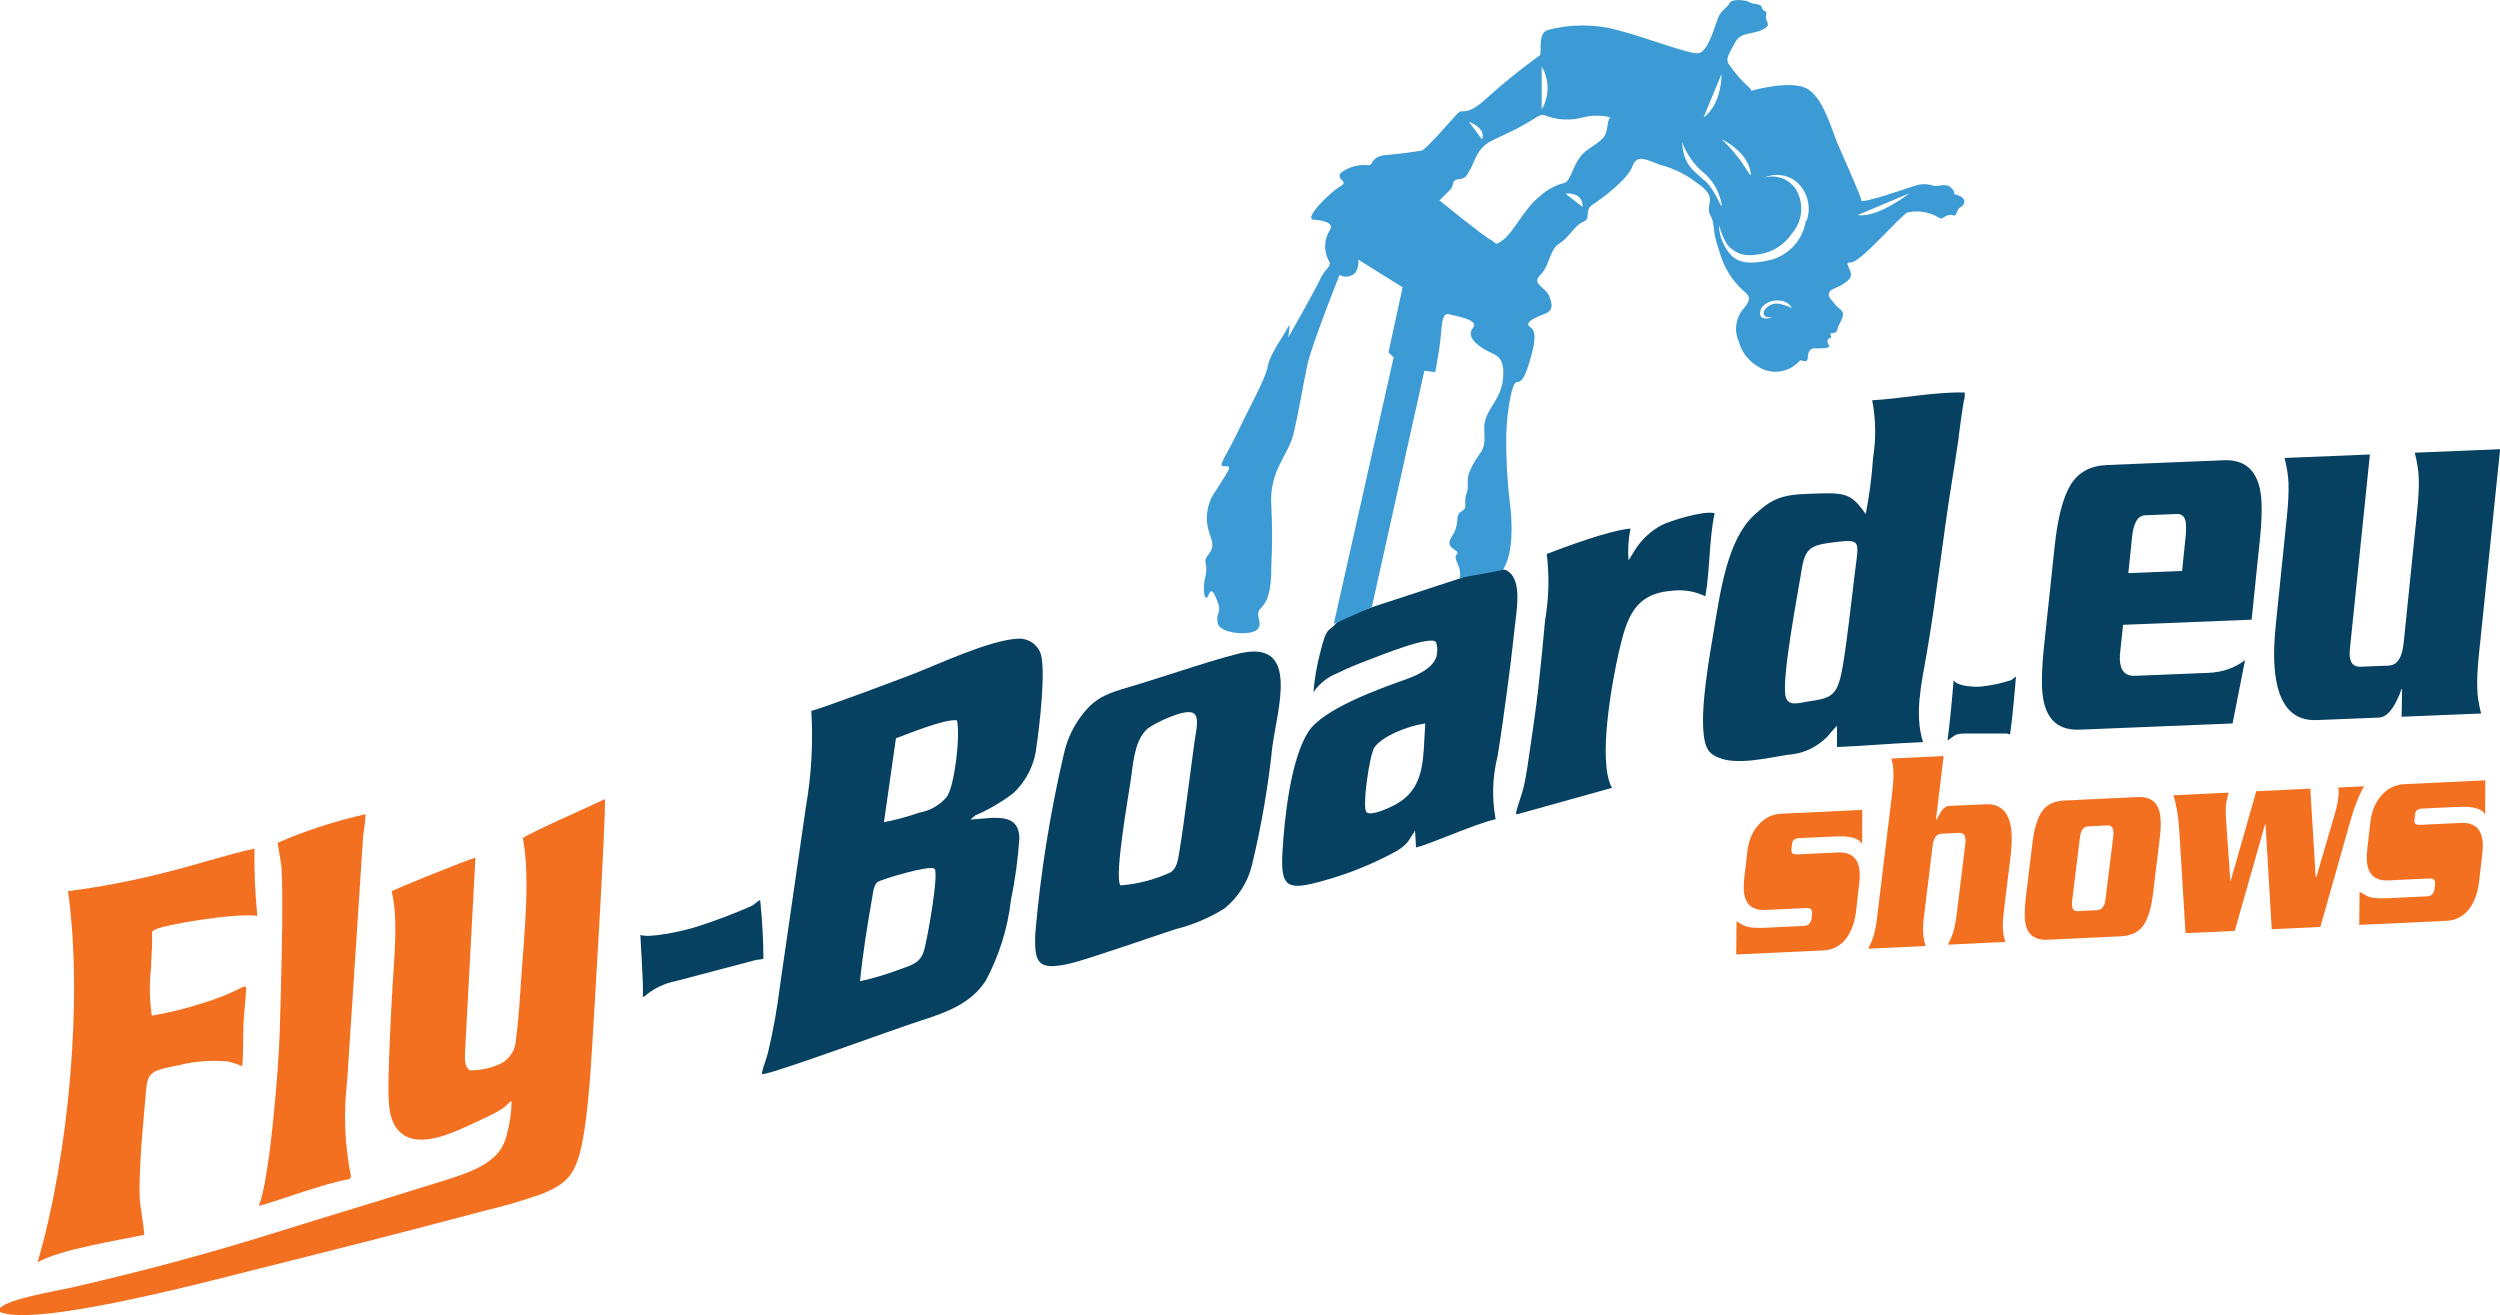
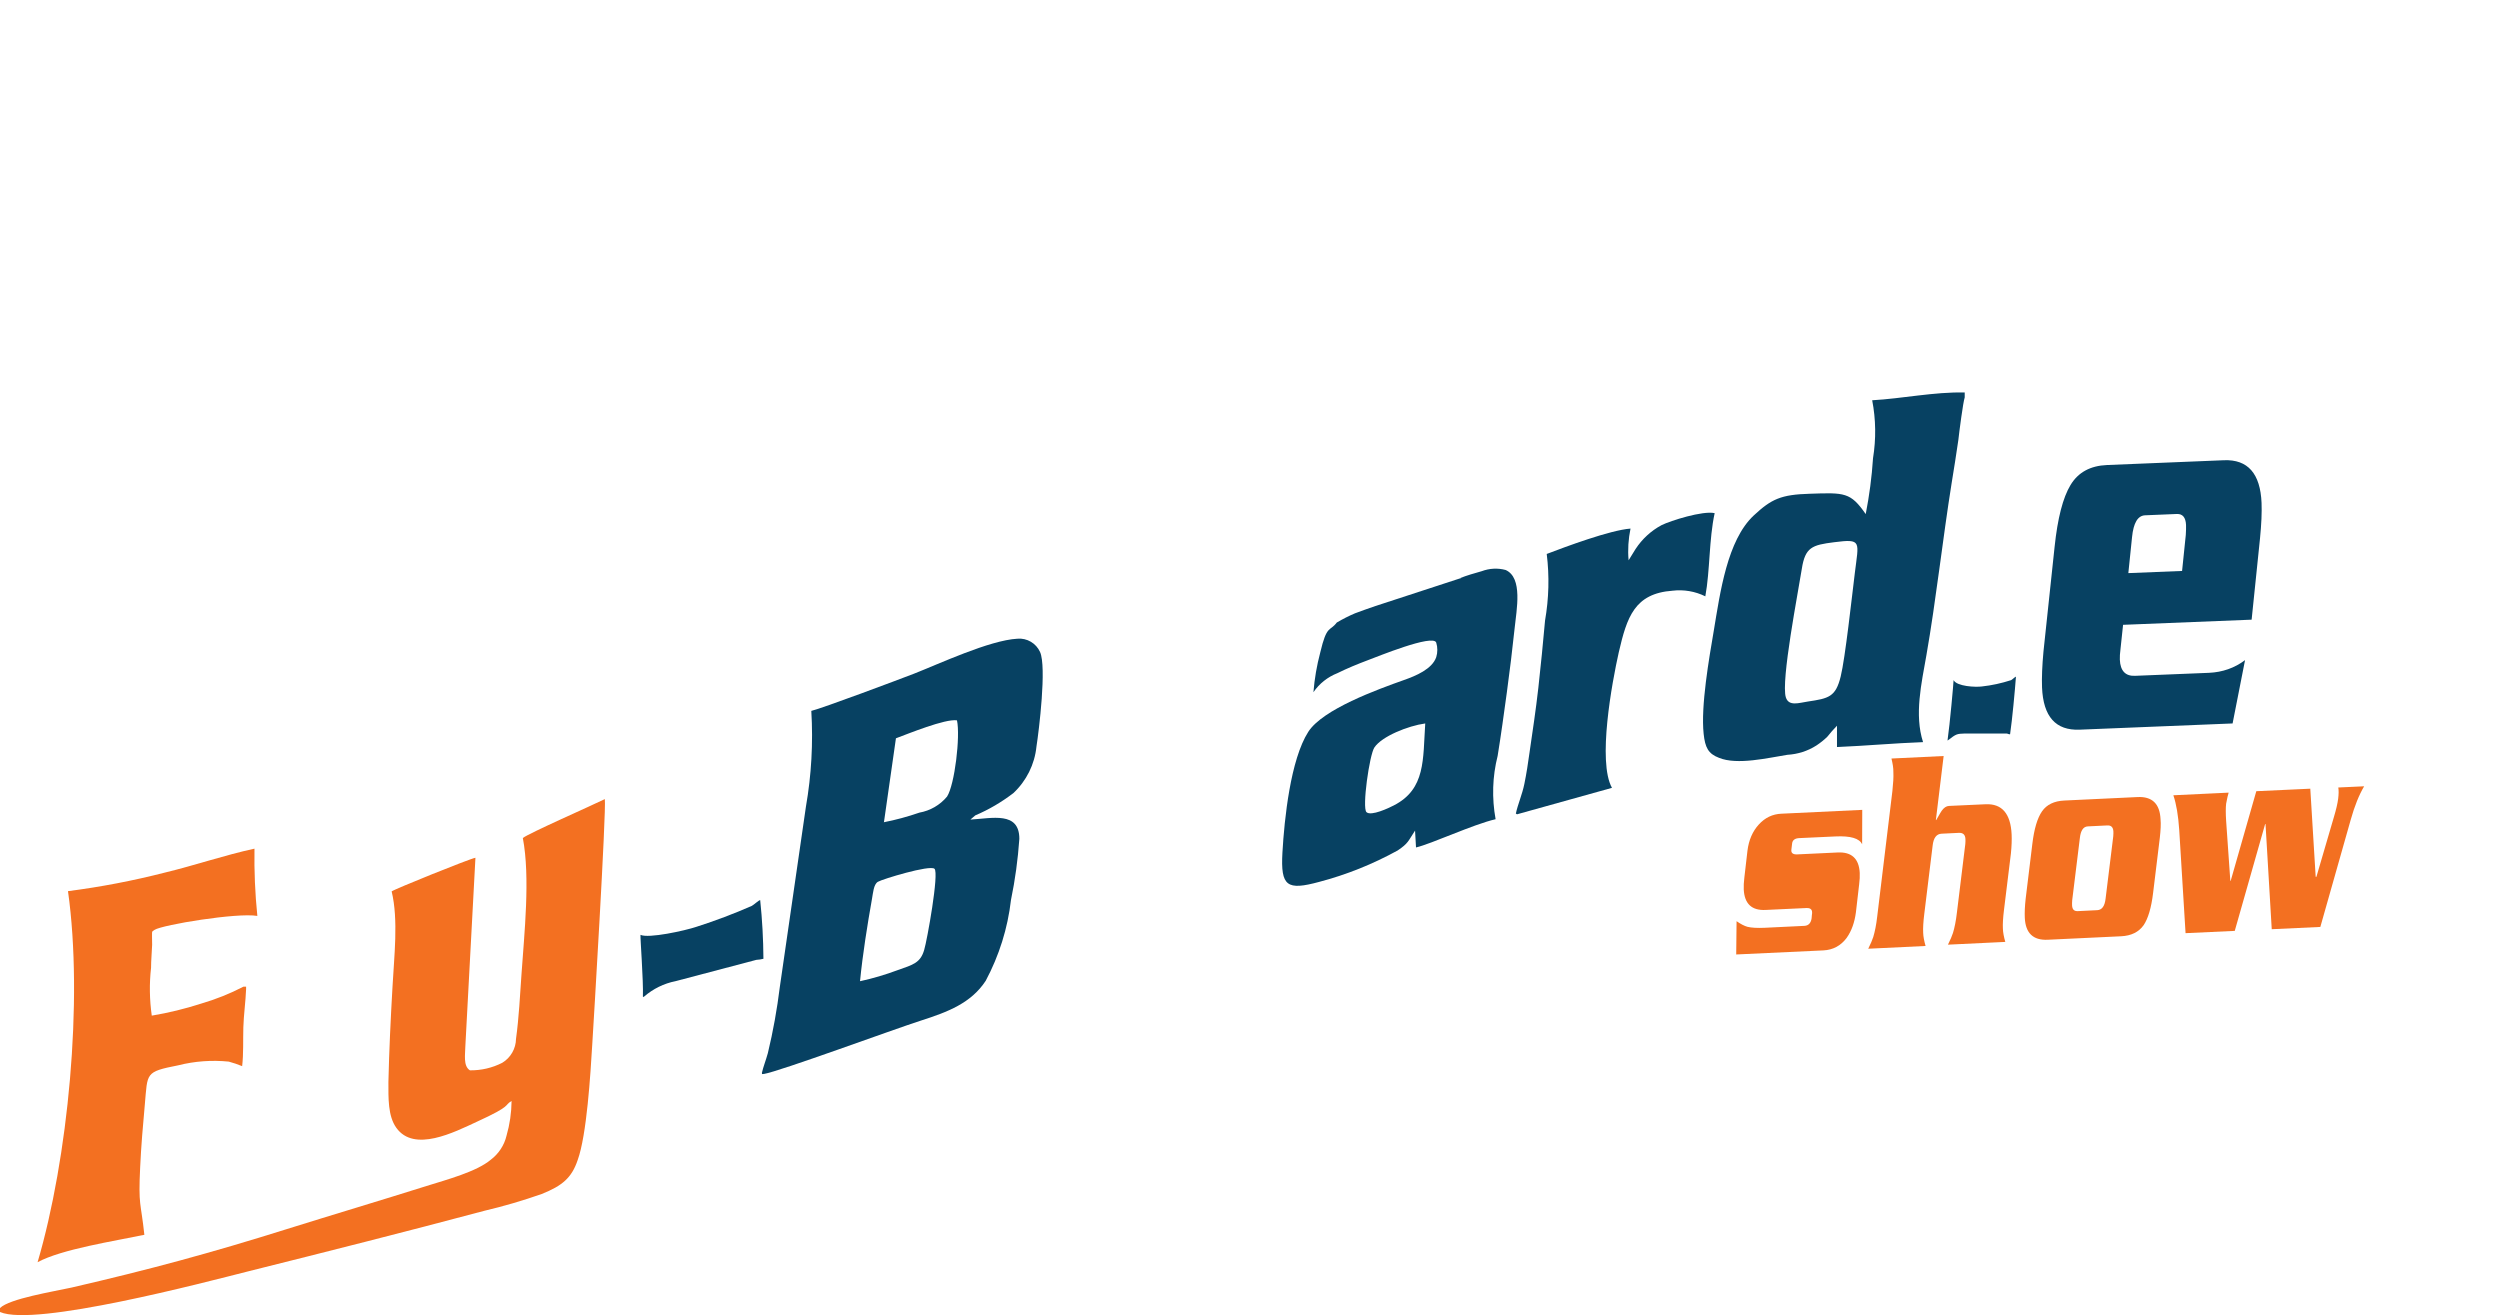
<svg xmlns="http://www.w3.org/2000/svg" version="1.1" id="Layer_1" x="0px" y="0px" viewBox="0 0 208.86 109.87" style="enable-background:new 0 0 208.86 109.87;" xml:space="preserve">
  <style type="text/css"> .st0{fill-rule:evenodd;clip-rule:evenodd;fill:#F37021;} .st1{fill-rule:evenodd;clip-rule:evenodd;fill:#074162;} .st2{fill:#3C9BD5;} .st3{fill:#F37021;} .st4{fill:#074162;} </style>
  <g id="Warstwa_2">
    <g id="Warstwa_1-2">
      <path class="st0" d="M0,109.28v0.33c2.9,1.27,17.07-2.47,20.75-3.4c6.6-1.65,13.21-3.32,19.73-5.06c1.62-0.38,3.21-0.85,4.78-1.4 c1.72-0.69,2.5-1.35,3-2.83c0.76-2.09,1.07-7.17,1.22-9.67c0.09-1.39,1.18-19.48,1.05-20.49c-1.05,0.52-6.37,2.86-6.85,3.25 c0.63,3.3,0.12,8-0.11,11.35c-0.12,1.77-0.22,3.68-0.46,5.43c-0.01,0.82-0.45,1.58-1.15,2c-0.84,0.43-1.76,0.64-2.7,0.63 c-0.58-0.36-0.39-1.34-0.38-2.07l0.84-15.69c-0.45,0.07-6.79,2.63-7,2.81c0.58,2.39,0.2,5.49,0.07,8 c-0.15,2.62-0.28,5.27-0.34,7.92c0,1.32-0.05,2.84,0.66,3.83c1.49,2.09,4.84,0.37,6.74-0.51c3-1.37,2.22-1.34,2.89-1.73 c-0.01,0.98-0.15,1.95-0.42,2.89c-0.19,0.81-0.66,1.52-1.32,2.02c-1.19,1-3.67,1.66-5.36,2.19c-3.87,1.22-7.77,2.38-11.67,3.6 c-6.36,2-11.51,3.39-18,4.89C4.47,107.9,0.77,108.5,0,109.28z" />
      <path class="st0" d="M20.56,82.64v-0.21h-0.22c-1.14,0.59-2.32,1.06-3.55,1.42c-1.34,0.43-2.72,0.77-4.11,1 c-0.19-1.33-0.21-2.67-0.06-4c0-0.64,0.07-1.28,0.09-1.92c0-1.21-0.09-1.06,0.21-1.25c0.67-0.42,6.89-1.45,8.58-1.16 c-0.19-1.87-0.27-3.74-0.24-5.62c-2.49,0.54-5,1.4-7.49,2c-2.66,0.68-5.36,1.2-8.09,1.55c1.29,9.16,0,22.37-2.54,31 c2-1.09,6.44-1.77,8.92-2.29c-0.3-2.82-0.51-2.35-0.35-5.65c0.08-1.74,0.23-3.49,0.39-5.25c0.24-2.63,0-2.71,2.79-3.26 c1.38-0.35,2.81-0.45,4.22-0.31c0.38,0.1,0.75,0.23,1.12,0.38c0.12-1,0.07-2.21,0.1-3.24S20.52,83.67,20.56,82.64z" />
-       <path class="st0" d="M29.2,98.51c0.2-0.27,0.06,0,0.11-0.32c-0.52-2.57-0.62-5.21-0.31-7.82l1.34-20.55c0.1-0.6,0.17-1.2,0.21-1.8 c-2.52,0.56-4.97,1.36-7.34,2.38c0,0.36,0.26,1.47,0.3,2c0.2,2.72-0.06,11.12-0.14,13.85c-0.09,3-0.84,12.33-1.75,14.49 C21.89,100.78,27.24,98.79,29.2,98.51z" />
      <path class="st1" d="M71.85,81.97c0.22-2.24,0.61-4.68,1-6.88c0.09-0.48,0.13-1.2,0.49-1.42s4.33-1.43,4.73-1.09 s-0.62,6-0.86,6.78c-0.31,1.07-0.9,1.23-2.22,1.69c-1.02,0.38-2.06,0.69-3.12,0.92L71.85,81.97z M73.85,68.68l1-7 c1-0.37,4.12-1.65,5.1-1.5c0.29,1.33-0.19,5.38-0.83,6.37c-0.59,0.71-1.41,1.18-2.31,1.34c-0.98,0.34-1.98,0.61-3,0.81 L73.85,68.68z M63.65,89.64c0.06,0.12-0.11,0.1,0.18,0.08c1.26-0.2,10.81-3.72,13.09-4.45s4.21-1.47,5.43-3.33 c1.12-2.1,1.84-4.39,2.11-6.75c0.35-1.69,0.58-3.39,0.7-5.11c0-2.32-2.27-1.71-4.09-1.61l0.41-0.35c1.13-0.48,2.2-1.11,3.18-1.86 c1.09-1.02,1.78-2.4,1.93-3.89c0.21-1.34,0.86-6.66,0.3-7.9c-0.33-0.73-1.09-1.18-1.89-1.11c-2.34,0.13-6.56,2.11-8.66,2.93 c-1.24,0.48-7.66,2.89-8.56,3.1c0.16,2.68,0.01,5.36-0.45,8l-2.18,15.06c-0.23,1.86-0.56,3.71-1,5.53 C64,88.54,63.76,89.14,63.65,89.64z" />
      <path class="st1" d="M153.23,45.3c2.35-0.3,2.05-0.08,1.73,2.57c-0.23,1.86-0.81,7.17-1.18,8.64c-0.42,1.72-1,1.84-2.75,2.1 c-0.74,0.11-1.58,0.42-1.83-0.34c-0.44-1.33,1.05-8.93,1.33-10.74S151.39,45.53,153.23,45.3z M164.14,33.2v-0.41 c-2.54-0.06-5.22,0.51-7.73,0.65c0.31,1.6,0.33,3.24,0.07,4.84c-0.1,1.57-0.31,3.13-0.61,4.67c-1.27-1.83-1.76-1.8-4.68-1.7 c-2.4,0.07-3.2,0.44-4.68,1.82c-2.21,2.07-2.8,6.42-3.33,9.6c-0.39,2.3-1.1,6.32-0.85,8.64c0.12,1.13,0.38,1.66,1.28,2 c1.52,0.63,4.13,0,5.71-0.25c0.86-0.05,1.7-0.31,2.43-0.78c0.33-0.22,0.64-0.46,0.92-0.74c0.25-0.32,0.52-0.62,0.8-0.91v1.78 c2.39-0.1,4.78-0.32,7.19-0.41c-0.74-2.3-0.13-4.91,0.28-7.26c0.8-4.56,1.36-9.7,2.11-14.39c0.2-1.2,0.38-2.38,0.56-3.6 C163.68,36.09,164,33.62,164.14,33.2z" />
-       <path class="st1" d="M93.6,73.97c-0.54-0.83,0.75-7.82,0.93-9.25c0.2-1.61,0.42-3.08,1.4-3.89c0.46-0.37,3-1.64,3.74-1.27 c0.6,0.3,0.22,1.66,0.14,2.29l-0.92,6.89c-0.11,0.77-0.22,1.57-0.35,2.35s-0.22,1.49-0.79,1.81C96.44,73.5,95.04,73.86,93.6,73.97 z M104,54.5c-1.55,0.25-7,2.1-9,2.7c-1.76,0.53-2.91,0.77-4,1.83c-1.03,1.06-1.75,2.38-2.09,3.82c-1.16,4.95-1.97,9.98-2.41,15.05 c-0.13,2.6,0.22,3.22,2.92,2.59c1.5-0.36,6.82-2.22,8.78-2.86c1.45-0.36,2.83-0.94,4.09-1.73c1.14-0.92,1.95-2.19,2.3-3.61 c0.79-3.27,1.36-6.59,1.71-9.93C106.76,59.1,108.45,53.77,104,54.5z" />
      <path class="st1" d="M119.07,60.44c-0.2,3,0.05,5.48-2.63,6.85c-0.4,0.21-1.9,0.92-2.28,0.56s0.25-4.79,0.66-5.4 C115.44,61.52,117.62,60.64,119.07,60.44L119.07,60.44z M122.07,48.29l-7.16,2.34c-0.6,0.2-1.14,0.4-1.71,0.61 c-0.52,0.22-1.03,0.48-1.52,0.77c-0.59,0.78-0.83,0.16-1.38,2.5c-0.29,1.09-0.48,2.2-0.57,3.32c0.49-0.72,1.19-1.27,2-1.59 c0.83-0.41,1.66-0.75,2.56-1.09c0.66-0.24,5.46-2.22,5.7-1.46c0.12,0.39,0.12,0.82,0,1.21c-0.34,1-1.72,1.57-2.69,1.91 c-2.22,0.79-6.79,2.44-8,4.33c-1.48,2.31-2,7.25-2.16,10.09s0.39,3.17,3.06,2.45c2.29-0.6,4.5-1.49,6.57-2.63 c0.89-0.6,0.86-0.76,1.45-1.66l0.08,1.41c1.27-0.29,4.75-1.92,6.65-2.36c-0.32-1.76-0.27-3.56,0.17-5.29 c0.28-1.74,0.53-3.54,0.77-5.31s0.46-3.56,0.65-5.36c0.16-1.55,0.7-4.21-0.75-4.86c-0.66-0.18-1.36-0.14-2,0.1 c-0.61,0.17-1.26,0.36-1.79,0.57H122.07z" />
      <path class="st1" d="M126.64,67.97l0.1,0.06l7.93-2.21c-1.22-2.19,0-8.79,0.57-11.33c0.68-2.93,1.31-4.91,4.49-5.14 c0.94-0.11,1.89,0.05,2.74,0.47c0.4-2.19,0.3-4.74,0.78-6.95c-1-0.22-3.68,0.63-4.43,1c-0.88,0.47-1.63,1.16-2.18,2l-0.58,0.94 c-0.08-0.89-0.02-1.78,0.16-2.65c-1.71,0.13-5.43,1.52-7,2.12c0.23,1.85,0.18,3.72-0.14,5.56c-0.17,1.88-0.35,3.76-0.56,5.62 s-0.48,3.64-0.74,5.43c-0.12,0.88-0.25,1.73-0.43,2.61S126.8,67.21,126.64,67.97z" />
      <path class="st1" d="M53.71,83.26c0.08,0.11,0,0,0.1,0c0.75-0.65,1.66-1.1,2.63-1.29l6.75-1.78c0.2-0.01,0.4-0.04,0.59-0.09 c-0.01-1.64-0.1-3.27-0.27-4.9c-0.12,0-0.51,0.38-0.7,0.48c-1.5,0.66-3.04,1.24-4.6,1.74c-1,0.34-4.05,1-4.7,0.68 C53.48,78.37,53.76,81.91,53.71,83.26z" />
      <path class="st1" d="M162.71,61.81c0,0.12,0,0,0,0.06c0.75-0.58,0.77-0.56,1.44-0.59h3.48c0.09,0,0.22,0.09,0.3,0.06 c0.18-1.21,0.41-3.7,0.49-4.81c-0.06,0-0.3,0.24-0.4,0.29c-0.8,0.26-1.62,0.44-2.45,0.53c-0.52,0.07-2.09,0-2.36-0.53 C163.21,57.02,162.9,60.51,162.71,61.81z" />
-       <path class="st2" d="M163.58,16.32c-0.73-0.24,0,0-0.49-0.55c-0.49-0.55-1-0.18-1.51-0.24c-0.53-0.19-1.11-0.19-1.64,0 c-0.91,0.3-4.44,1.52-4.44,1.21s-1.51-3.64-2-4.79s-1.23-4-2.69-4.62s-4.49,0.25-4.49,0.25c-0.08-0.18-0.21-0.33-0.37-0.43 c-0.54-0.52-1.03-1.09-1.46-1.7c-0.42-0.54,0-1,0.49-1.94s1.69-0.55,2.57-1.22c0.4-0.29-0.14-0.54,0-1s-0.3-0.3-0.36-0.67 s-0.79-0.24-1-0.42s-1.51-0.36-1.7,0.06s-0.72,0.55-1,1.34s-0.84,2.79-1.63,2.85s-4.25-1.28-6.72-1.94 c-1.91-0.51-3.93-0.51-5.84,0c-0.91,0.3-0.43,2-0.67,2.12c-1.54,1.11-3.02,2.3-4.43,3.58c-1.64,1.52-2,0.91-2.31,1.16 s-2.73,3.15-3.16,3.22s-1.52,0.24-2.91,0.36s-1,0.85-1.52,0.85c-0.8-0.08-1.6,0.14-2.25,0.61c-0.54,0.6,0.73,0.72-0.06,1.15 s-3.15,2.73-2.24,2.79s1.76,0.31,1.33,0.91c-0.45,0.74-0.5,1.65-0.12,2.43c0.43,0.55-0.3,0.79-0.61,1.52s-2.73,5-2.73,5 s0.24-1.46,0-0.91s-1.52,2.24-1.7,3.28s-1.46,3.28-2.49,5.46s-1.82,3-1.09,2.91s0.18,0.49-0.73,2c-0.75,0.99-0.98,2.28-0.61,3.46 c0.31,1,0.49,1.21-0.06,1.94s0.06,0.55-0.24,1.82s0,2.19,0.24,1.58s0.43-0.42,0.79,0.55s-0.18,0.85,0,1.76s2.86,1.09,3.34,0.5 s-0.3-1.17,0.24-1.72s0.91-1.27,0.9-3.58c0.09-1.67,0.09-3.33,0-5c-0.21-2.81,1.39-4.29,1.79-5.78s0.85-4.25,1.21-5.95 c0.36-1.7,2.7-7.56,2.7-7.56c0.34,0.19,0.75,0.19,1.09,0c0.6-0.37,0.48-1.28,0.48-1.28l3.7,2.31L116,29.43l0.43,0.43l-5,22.26 l3.18-1.41L119,30.97l0.91,0.12l0.3-1.76c0.3-1.76,0.12-3.28,0.85-3.08s2.55,0.47,2,1.14s0.19,1.34,1,1.82s1.7,0.43,1.51,2.43 c-0.19,2-1.7,2.61-1.57,4.37s-0.31,1.58-1,2.91s-0.18,1.52-0.48,2.31s0.18,1.16-0.43,1.5s-0.06,1-0.79,2.08s0.73,1.1,0.43,1.46 s0,0.55,0.18,1.19s0,0.83,0,0.83s3.63-0.64,3.66-0.69c0.93-1.5,0.75-4.18,0.57-5.58c-0.23-1.91-0.33-3.84-0.3-5.77 c0.06-1.94,0.48-4.25,0.83-4.31s0.62-0.06,1.11-1.7s0.61-2.55,0.06-2.91s0.36-0.79,1.15-1.08s0.73-0.8,0.43-1.53 s-1.52-1-0.73-1.76c0.79-0.76,0.73-2.07,1.58-2.61s1.27-1.52,2-1.82s0-0.92,0.82-1.46s2.91-2.1,3.29-3.18s1.27-0.49,2.31-0.12 c1.12,0.29,2.18,0.8,3.09,1.52c1.89,1.27,0.61,1.76,1.1,2.67s0.06,1.09,0.78,3.09c0.34,1.25,1.03,2.38,2,3.25 c0.57,0.46,0.64,0.73,0,1.49c-0.65,0.76-0.81,1.82-0.4,2.73c0.23,0.88,0.8,1.62,1.58,2.08c0.97,0.66,2.25,0.6,3.16-0.13 c0.42-0.31,0.3-0.43,0.55-0.34s0.48,0.09,0.48-0.27s0.15-0.79,0.61-0.76s1.32,0,1.17-0.23s-0.25-0.52,0.07-0.62 s-0.22-0.43,0.23-0.43s0.35-0.31,0.47-0.56l0.25-0.5c0.35-0.76,0-0.79-0.41-1.21c-0.77-0.87-0.69-0.85-0.57-1.16s0.91-0.36,1.58-1 s-0.6-1.52,0.18-1.46s4.19-3.94,4.74-4.18c0.89-0.2,1.83-0.05,2.61,0.42c0.38,0.29,0.55-0.38,1.22-0.18 c0.38,0.11,0.18-0.44,0.6-0.67S164.31,16.56,163.58,16.32z M128.8,5.56c0.65,1.1,0.65,2.48,0,3.58V5.56z M123.8,11.63l-1.09-1.46 c1.54,0.61,1.11,1.46,1.11,1.46H123.8z M132.2,17.27l-1.42-1.09c1.55-0.14,1.44,1.09,1.44,1.09H132.2z M134.58,9.8 c-0.11,0-0.22,0.18-0.28,0.69c-0.13,1-0.37,1.15-1.64,2s-1.34,2.68-2,2.8c-0.77,0.2-1.48,0.6-2.06,1.15c-1.15,0.85-2.19,3-3,3.58 s-0.48,0.31-1.09,0s-4.25-3.28-4.25-3.28s0.55-0.54,0.91-0.91c0.36-0.37,0.06-0.79,0.67-0.86s0.61-0.17,1-0.84 s0.55-1.76,1.76-2.36s1.88-0.85,2.92-1.46s1.21-0.85,1.64-0.64c1,0.37,2.09,0.42,3.11,0.13c0.75-0.18,1.52-0.18,2.27,0 c0.08,0,0.15,0.02,0.2,0.08L134.58,9.8z M146.26,14.6c0,0.2-0.51-0.75-1.06-1.46c-0.42-0.54-0.88-1.04-1.37-1.51 c0,0,2.31,1.06,2.45,2.97H146.26z M143.83,6.16c-0.06,2.8-1.51,3.65-1.51,3.65L143.83,6.16z M142.41,15.09 c-1-0.91-1.76-1.31-1.88-3.22c0.34,0.91,0.89,1.74,1.61,2.4c0.9,0.68,1.5,1.68,1.69,2.79c0.06,0.7-0.43-1.09-1.4-1.97 L142.41,15.09z M148.87,25.44c-0.47-0.18-0.99-0.05-1.33,0.32c-0.29,0.26-0.23,0.64,0,0.7c0.7,0.16,0.69,0.06,0.21,0.13 c-0.91,0.16-0.76-0.63-0.54-0.94c0.35-0.39,0.87-0.59,1.39-0.54c0.45-0.01,0.88,0.23,1.11,0.62c-0.26-0.12-0.54-0.22-0.82-0.29 L148.87,25.44z M150.87,18.44c-0.26,1.69-1.56,3.04-3.25,3.34c-2,0.41-2.79,0-3.4-1c-0.38-0.57-0.59-1.23-0.61-1.92 c0-0.18,0.31,1.34,1,1.89s1.29,0.73,2.73,0.42c0.96-0.24,1.8-0.83,2.36-1.65c0.87-1,1.03-2.43,0.4-3.6 c-0.56-0.96-1.71-1.4-2.76-1.06c0.87-0.41,1.9-0.31,2.67,0.27c0.98,0.8,1.35,2.14,0.92,3.33L150.87,18.44z M155.16,17.98 l4.36-1.83c0,0-2.61,2.06-4.3,1.82L155.16,17.98z" />
    </g>
  </g>
  <g>
    <path class="st3" d="M150.13,71.38l3.39-0.16c1.17-0.06,1.79,0.51,1.85,1.71c0.01,0.28,0,0.6-0.05,0.96l-0.27,2.33 c-0.11,0.84-0.36,1.55-0.77,2.13c-0.49,0.66-1.14,1.01-1.95,1.05l-7.28,0.34l0.03-2.78c0.36,0.25,0.66,0.4,0.91,0.47 c0.33,0.08,0.81,0.11,1.45,0.08l3.31-0.16c0.34-0.02,0.54-0.23,0.6-0.64l0.02-0.25c0.02-0.1,0.02-0.18,0.02-0.25 c-0.01-0.25-0.17-0.36-0.47-0.35l-3.41,0.16c-1.16,0.06-1.77-0.51-1.83-1.71c-0.01-0.28,0-0.61,0.05-0.99l0.26-2.25 c0.11-0.89,0.43-1.62,0.95-2.19c0.52-0.57,1.15-0.87,1.89-0.9l6.75-0.32l-0.01,2.88c-0.22-0.5-0.97-0.72-2.23-0.66l-3.04,0.14 c-0.35,0.02-0.55,0.17-0.58,0.45l-0.06,0.5C149.62,71.26,149.78,71.39,150.13,71.38z" />
    <path class="st3" d="M158.02,63.37l4.36-0.21l-0.65,5.35l0.03,0c0.28-0.49,0.43-0.75,0.46-0.78c0.18-0.25,0.38-0.39,0.61-0.4 l3.06-0.14c1.36-0.06,2.09,0.78,2.17,2.53c0.02,0.46,0,0.98-0.06,1.58l-0.58,4.73c-0.08,0.64-0.11,1.16-0.09,1.56 c0.01,0.31,0.08,0.68,0.2,1.1l-4.79,0.23c0.2-0.4,0.34-0.73,0.42-0.98c0.13-0.43,0.25-1,0.33-1.71l0.7-5.72 c0.01-0.17,0.02-0.3,0.01-0.42c-0.02-0.36-0.2-0.53-0.56-0.51l-1.43,0.07c-0.43,0.02-0.68,0.35-0.75,1l-0.7,5.72 c-0.08,0.64-0.11,1.16-0.09,1.56c0.01,0.31,0.08,0.68,0.2,1.1l-4.79,0.23c0.2-0.4,0.34-0.73,0.42-0.98c0.13-0.43,0.25-1,0.33-1.71 l1.27-10.5c0.07-0.64,0.1-1.16,0.08-1.55C158.19,64.16,158.12,63.79,158.02,63.37z" />
    <path class="st3" d="M180.44,69.99l-0.56,4.6c-0.15,1.25-0.42,2.15-0.79,2.7c-0.41,0.58-1.04,0.89-1.89,0.93l-6.12,0.29 c-1.22,0.06-1.86-0.55-1.92-1.83c-0.02-0.43,0-0.95,0.07-1.58l0.56-4.6c0.15-1.25,0.42-2.16,0.81-2.72 c0.39-0.56,1.01-0.86,1.86-0.9l6.12-0.29c1.22-0.06,1.86,0.56,1.92,1.85C180.54,68.85,180.51,69.36,180.44,69.99z M173.76,70.01 l-0.64,5.2c-0.01,0.18-0.02,0.33-0.01,0.44c0.02,0.33,0.17,0.48,0.47,0.47l1.63-0.08c0.4-0.02,0.63-0.34,0.7-0.97l0.64-5.2 c0.01-0.18,0.02-0.32,0.01-0.42c-0.02-0.34-0.19-0.51-0.51-0.49l-1.63,0.08C174.05,69.06,173.83,69.38,173.76,70.01z" />
    <path class="st3" d="M193.52,73.26l1.46-4.99c0.19-0.63,0.31-1.15,0.36-1.54c0.05-0.4,0.05-0.71,0.01-0.94l2.16-0.1 c-0.43,0.73-0.8,1.65-1.12,2.79l-2.54,8.96l-4.06,0.19l-0.52-8.79l-0.03,0l-2.54,8.93l-4.11,0.19l-0.53-8.64 c-0.08-1.19-0.24-2.15-0.49-2.88l4.62-0.22c-0.06,0.18-0.13,0.49-0.21,0.92c-0.04,0.33-0.04,0.81,0,1.45l0.35,5l0.03,0l2.14-7.49 l4.51-0.21l0.45,7.36L193.52,73.26z" />
-     <path class="st3" d="M202.18,68.91l3.39-0.16c1.17-0.06,1.79,0.51,1.85,1.71c0.01,0.28,0,0.6-0.05,0.96l-0.27,2.33 c-0.11,0.84-0.36,1.55-0.77,2.13c-0.49,0.66-1.14,1.01-1.95,1.05l-7.28,0.34l0.03-2.78c0.36,0.25,0.66,0.4,0.91,0.47 c0.33,0.08,0.81,0.11,1.45,0.08l3.31-0.16c0.34-0.02,0.54-0.23,0.6-0.64l0.02-0.25c0.02-0.1,0.02-0.18,0.02-0.25 c-0.01-0.25-0.17-0.36-0.47-0.35l-3.41,0.16c-1.16,0.06-1.77-0.51-1.83-1.71c-0.01-0.28,0-0.61,0.05-0.99l0.26-2.25 c0.11-0.89,0.43-1.62,0.95-2.19c0.52-0.57,1.15-0.87,1.89-0.9l6.75-0.32l-0.01,2.88c-0.22-0.5-0.97-0.72-2.23-0.66l-3.04,0.14 c-0.35,0.02-0.55,0.17-0.58,0.45l-0.06,0.5C201.67,68.8,201.83,68.93,202.18,68.91z" />
  </g>
  <g>
    <path class="st4" d="M188.11,51.77l-10.74,0.43l-0.22,2.07c-0.04,0.31-0.06,0.6-0.05,0.84c0.04,0.94,0.47,1.39,1.28,1.35l6.17-0.25 c1.12-0.05,2.13-0.4,3.01-1.06l-1.04,5.29l-12.78,0.52c-2,0.08-3.04-1.09-3.14-3.53c-0.03-0.81,0.01-1.81,0.12-3l0.93-8.75 c0.25-2.38,0.69-4.1,1.33-5.16c0.64-1.06,1.65-1.61,3.05-1.67l9.77-0.4c1.99-0.08,3.04,1.11,3.14,3.57 c0.03,0.78-0.01,1.77-0.13,2.96L188.11,51.77z M177.81,47.88l4.49-0.18l0.31-3.01c0.02-0.34,0.03-0.63,0.02-0.84 c-0.03-0.62-0.28-0.93-0.77-0.91l-2.64,0.11c-0.62,0.02-0.98,0.63-1.1,1.82L177.81,47.88z" />
-     <path class="st4" d="M207.28,59.61l-6.64,0.27l0.04-2.3l-0.05,0c-0.55,1.55-1.19,2.34-1.89,2.37l-5.19,0.21 c-2.23,0.09-3.41-1.53-3.55-4.87c-0.04-0.87,0.01-1.87,0.12-3l0.92-8.98c0.13-1.22,0.18-2.21,0.15-2.96 c-0.02-0.59-0.13-1.29-0.33-2.09l7.13-0.29l-1.64,15.94c-0.04,0.31-0.06,0.58-0.05,0.8c0.03,0.69,0.33,1.02,0.91,0.99l2.34-0.09 c0.71-0.03,1.13-0.65,1.26-1.88l1.11-10.86c0.13-1.22,0.18-2.21,0.15-2.96c-0.02-0.59-0.13-1.29-0.33-2.09l7.13-0.29l-1.76,17.03 c-0.13,1.22-0.18,2.21-0.15,2.96C206.97,58.11,207.08,58.81,207.28,59.61z" />
  </g>
</svg>